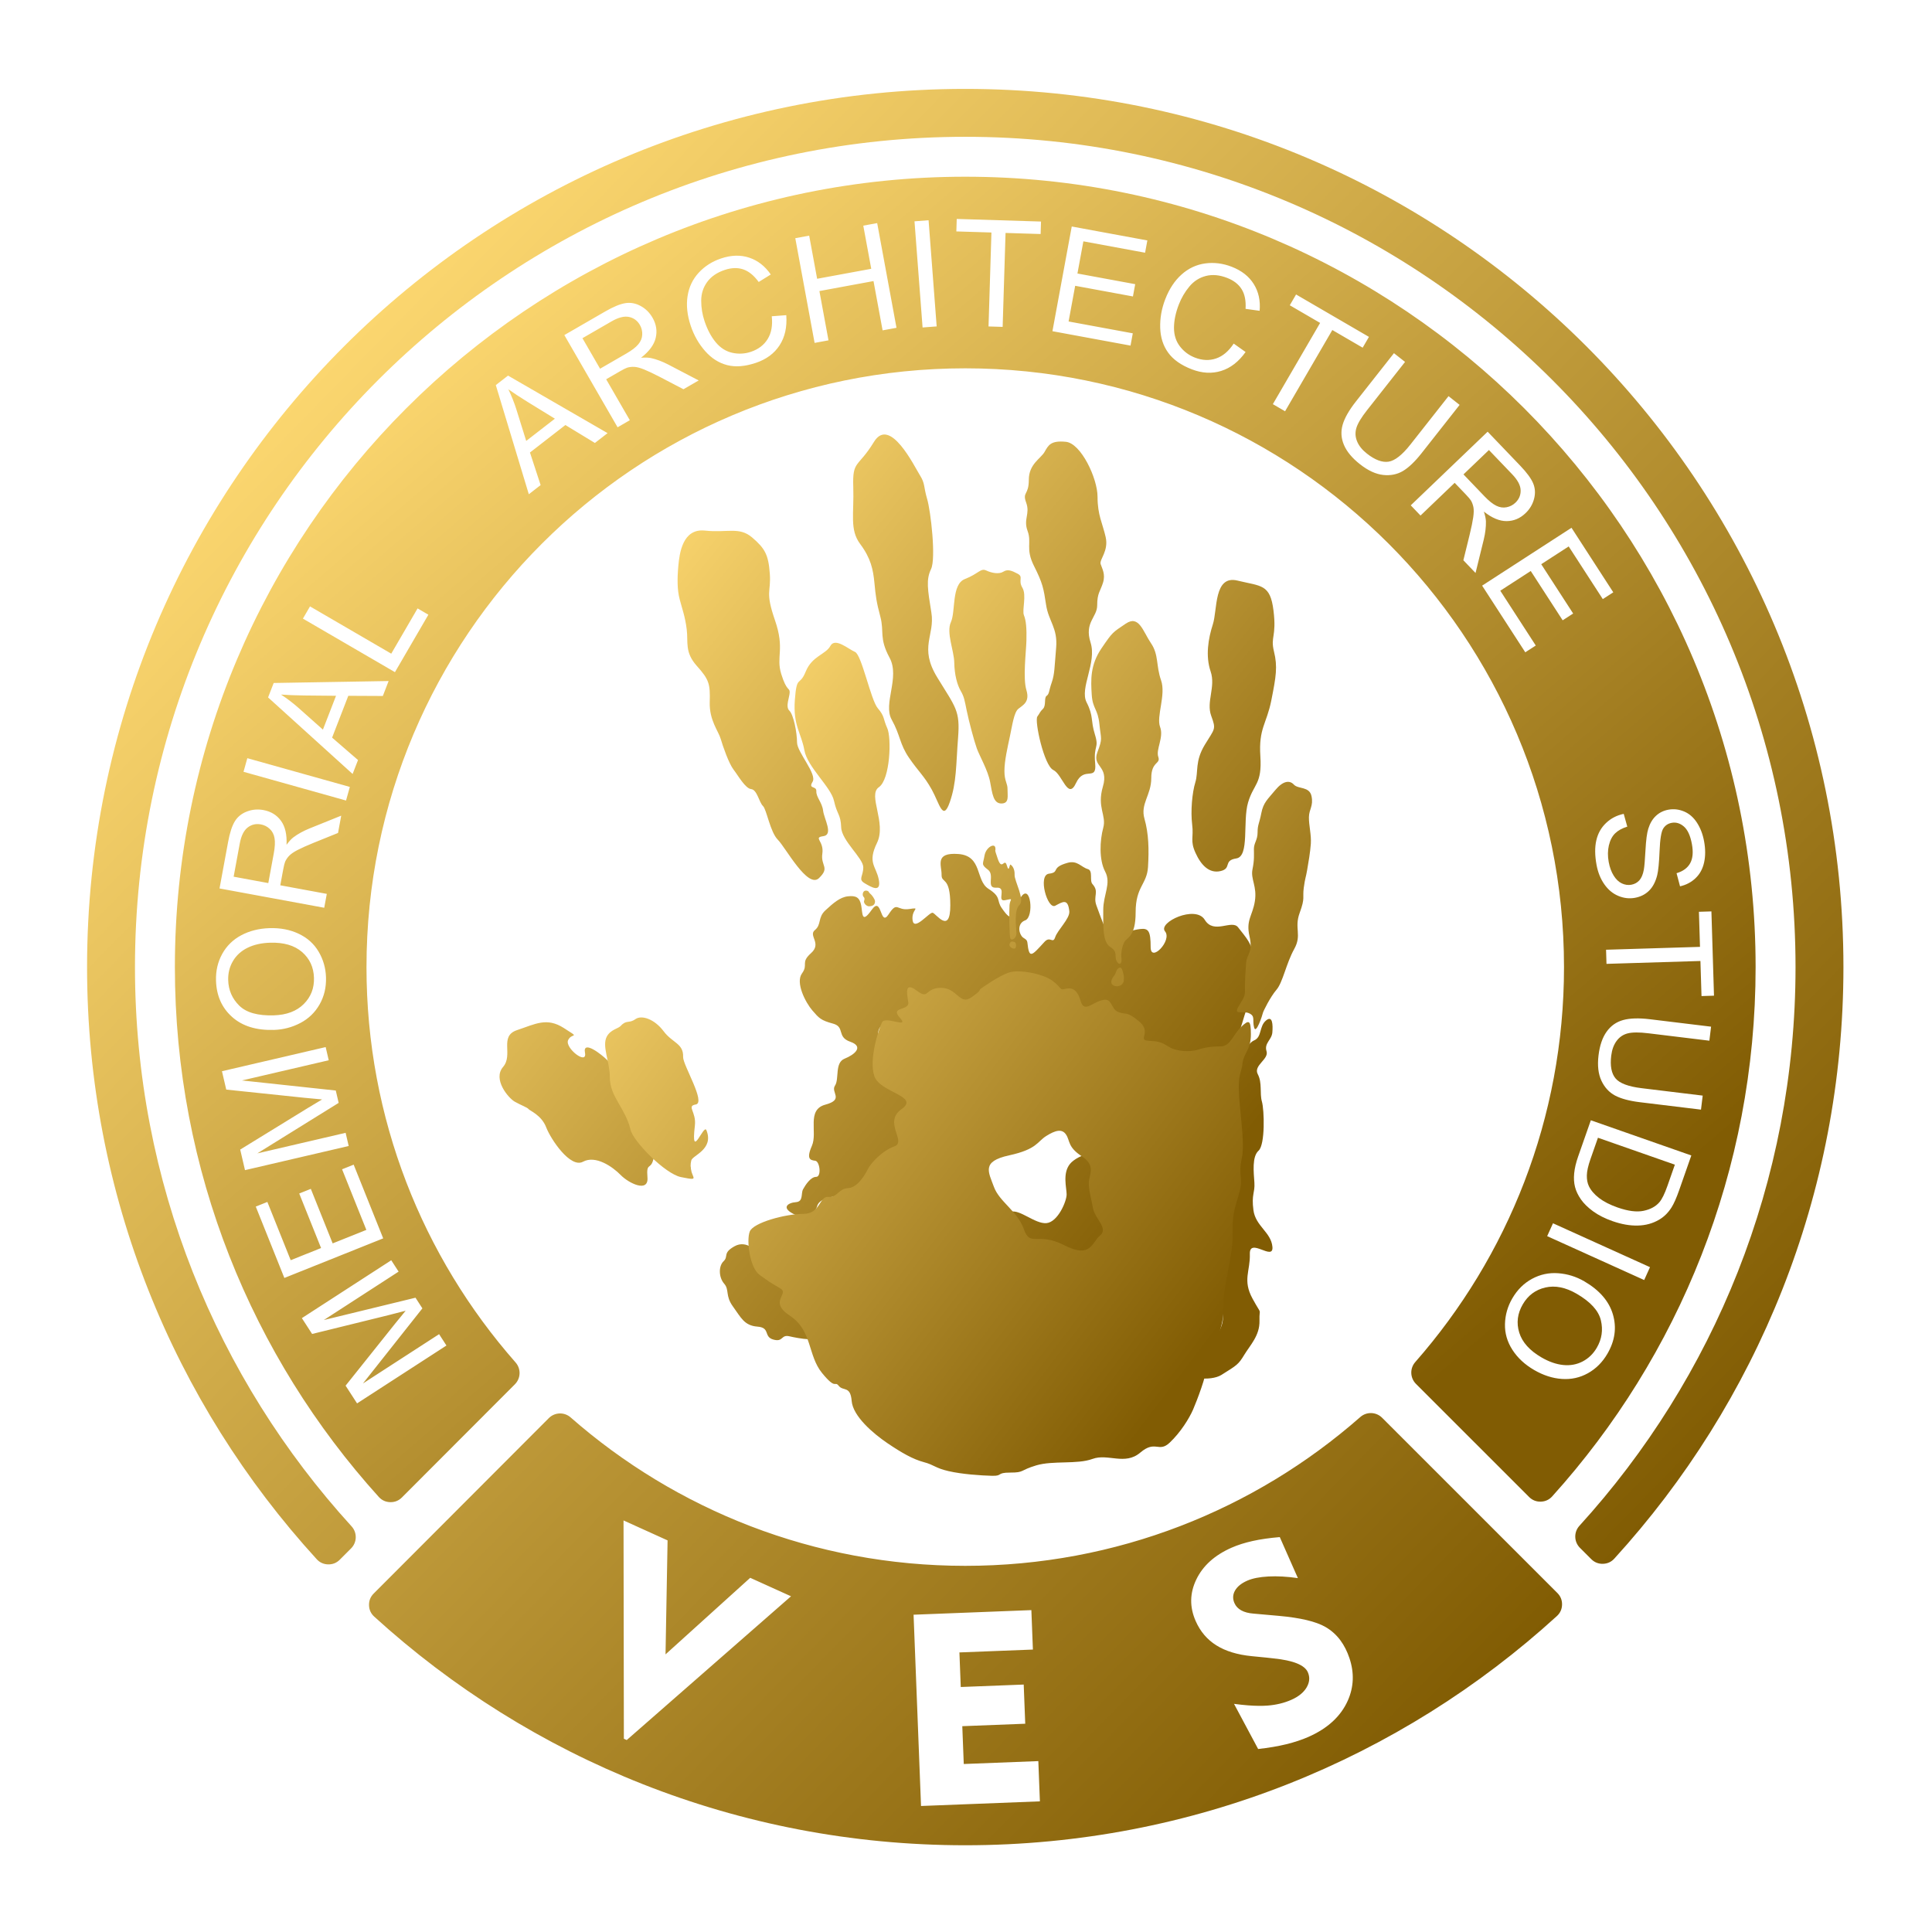
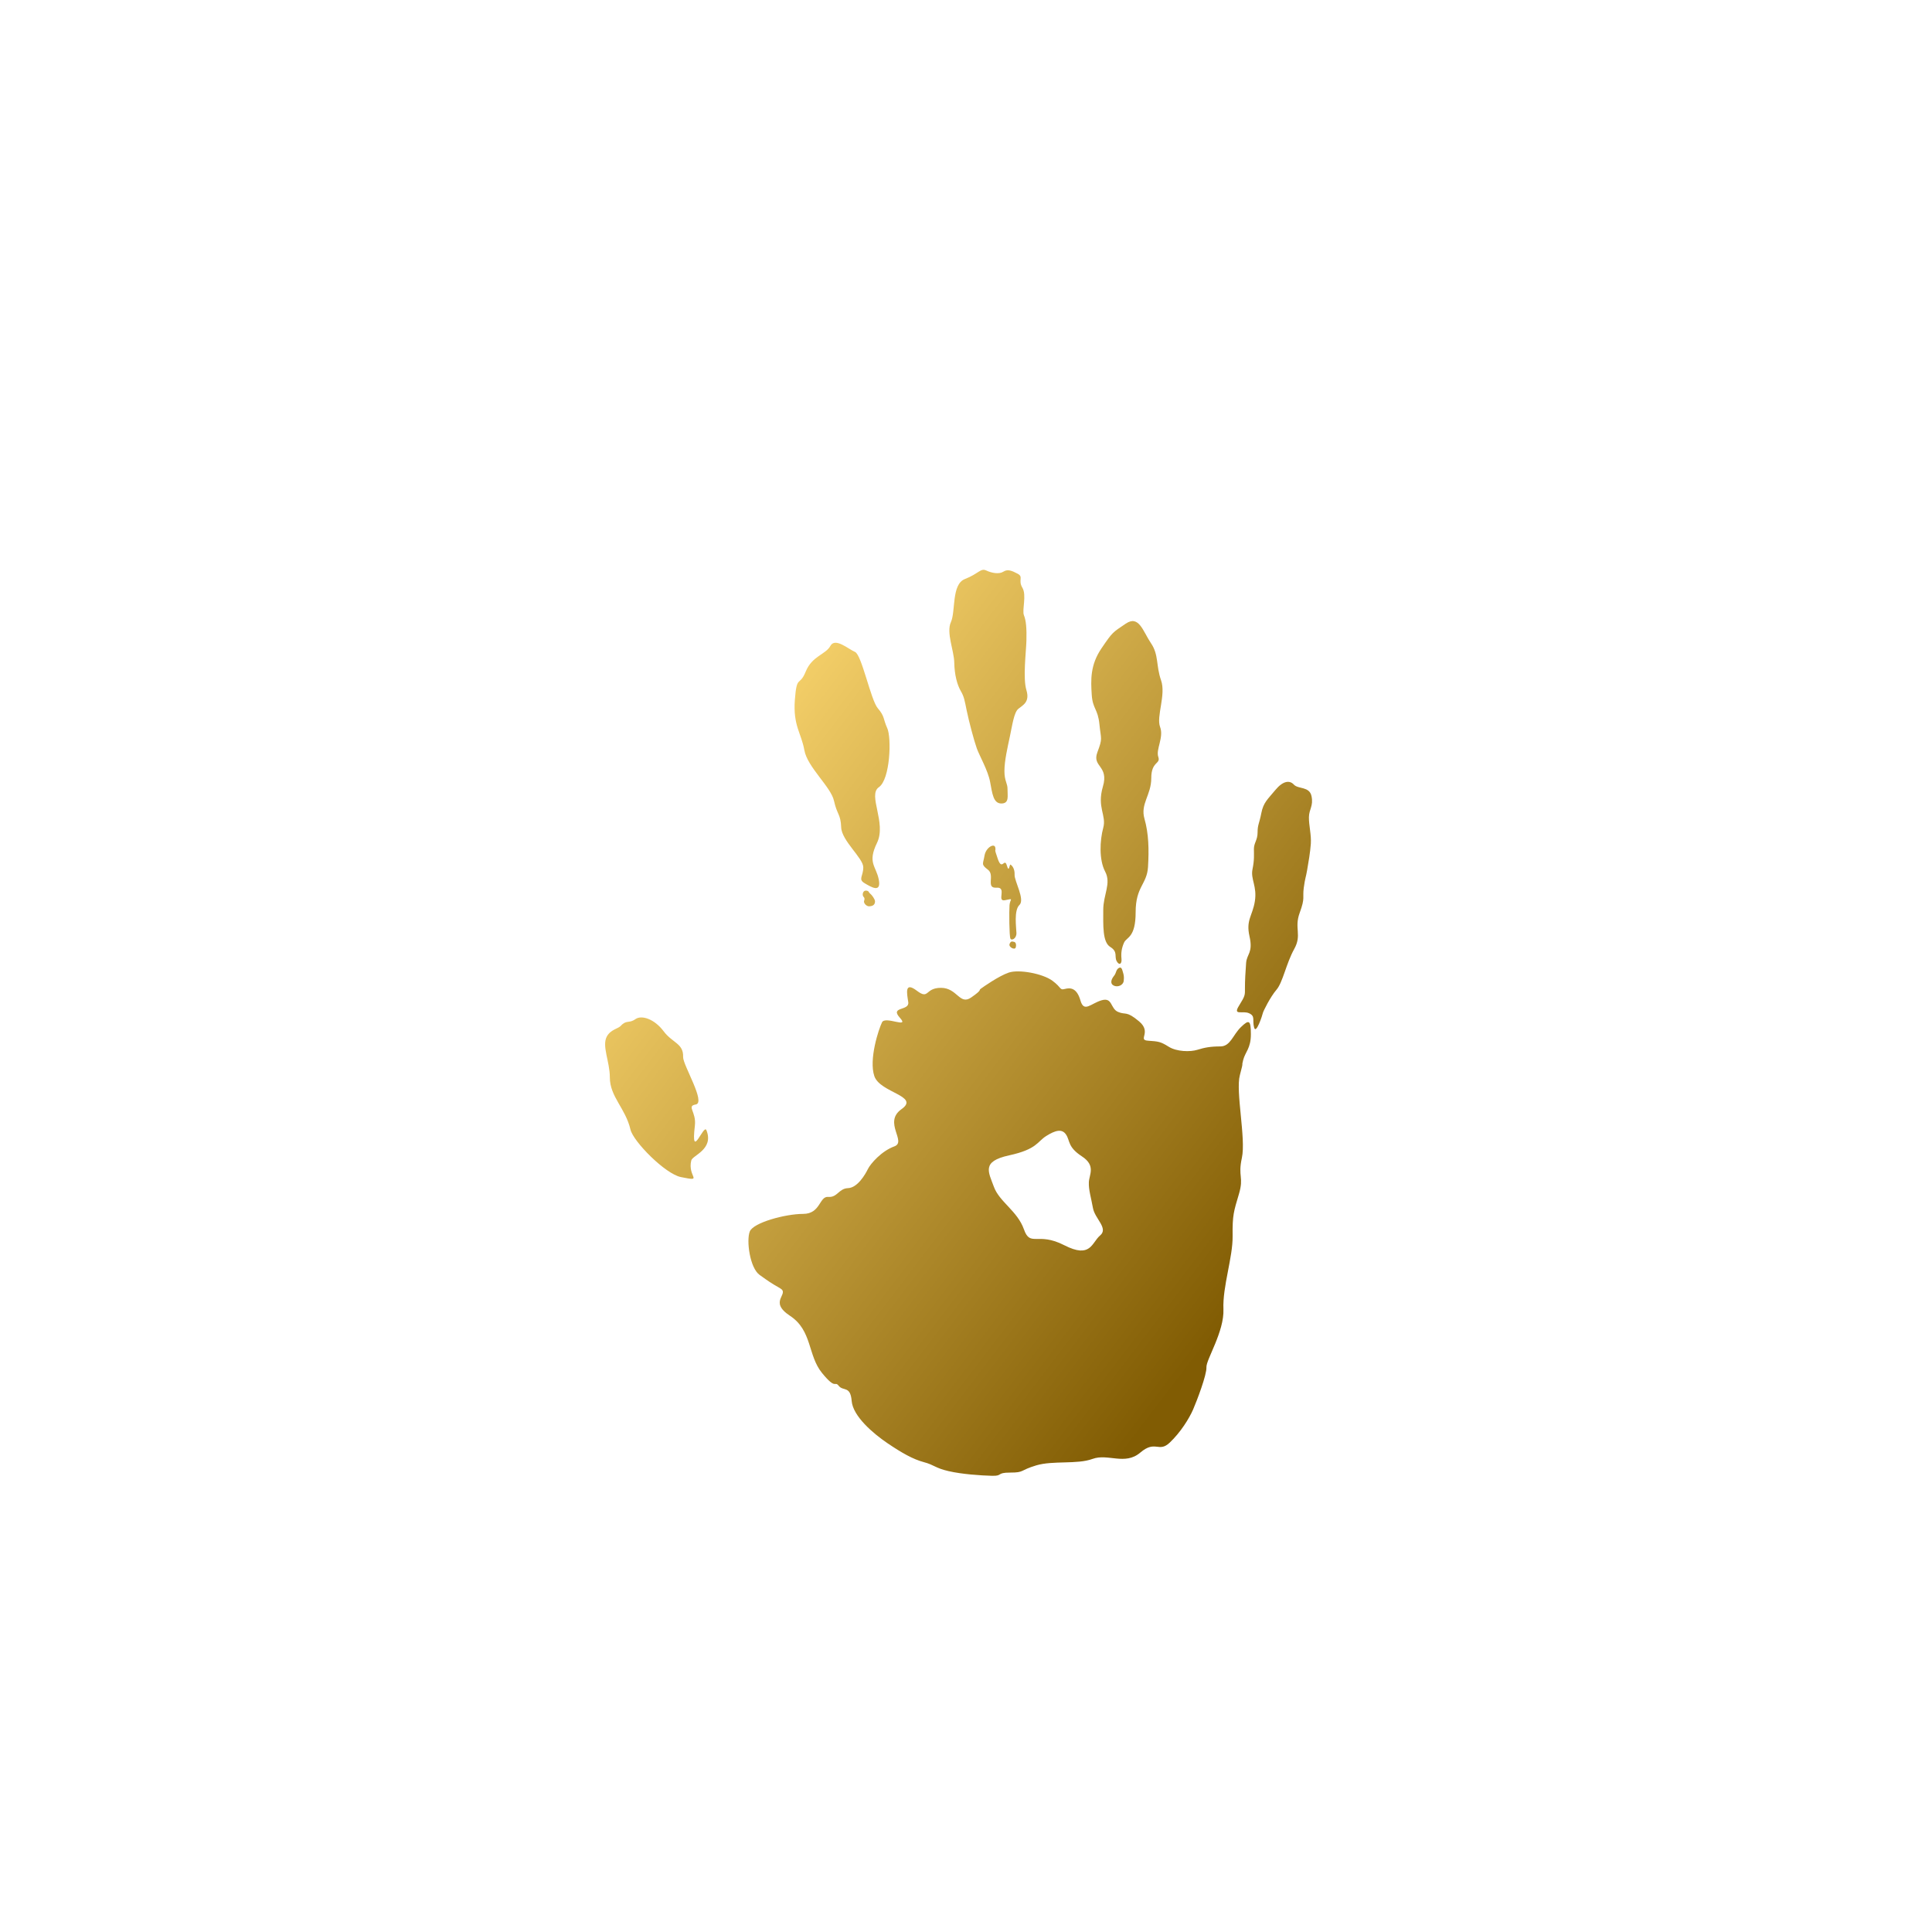
<svg xmlns="http://www.w3.org/2000/svg" xmlns:xlink="http://www.w3.org/1999/xlink" xml:space="preserve" width="110mm" height="110mm" style="shape-rendering:geometricPrecision; text-rendering:geometricPrecision; image-rendering:optimizeQuality; fill-rule:evenodd; clip-rule:evenodd" viewBox="0 0 11000 11000">
  <defs>
    <style type="text/css">  .fil2 {fill:url(#id0)} .fil3 {fill:url(#id1)} .fil1 {fill:url(#id2)} .fil0 {fill:url(#id3)}  </style>
    <linearGradient id="id0" gradientUnits="userSpaceOnUse" x1="9071.21" y1="9001.27" x2="1920.25" y2="2010.99">
      <stop offset="0" style="stop-opacity:1; stop-color:#815C03" />
      <stop offset="1" style="stop-opacity:1; stop-color:#FBD66F" />
    </linearGradient>
    <linearGradient id="id1" gradientUnits="userSpaceOnUse" xlink:href="#id0" x1="8163.23" y1="7889.17" x2="2828.23" y2="1669.65"> </linearGradient>
    <linearGradient id="id2" gradientUnits="userSpaceOnUse" xlink:href="#id0" x1="7237.03" y1="7180.58" x2="3678.6" y2="4466.45"> </linearGradient>
    <linearGradient id="id3" gradientUnits="userSpaceOnUse" xlink:href="#id0" x1="6932.19" y1="6671.08" x2="3177.08" y2="3651.92"> </linearGradient>
  </defs>
  <g id="Слой_x0020_1">
    <g id="_1773380539024">
-       <path class="fil0" d="M3459.75 6038.1c-36.39,-36.96 -143.32,-118.71 -129.1,-44.28 14.21,74.42 -116.4,-27.41 -96.05,-71.77 20.35,-44.36 73.84,-5.97 -24.07,-68.73 -97.91,-62.76 -162.48,-22.88 -266.51,11.69 -104.03,34.56 -19.74,139.79 -79.85,209.75 -60.12,69.98 30.3,177.38 66.63,197.8 36.32,20.42 72.25,33.04 78.21,41.82 5.95,8.78 73.92,34.51 100.43,103.48 26.52,68.98 138.11,235.42 209.83,196.56 71.73,-38.85 168.44,28.27 214.58,75.61 46.14,47.35 159.89,102.85 152.49,13.61 -7.41,-89.23 18.04,-39.47 33.72,-103.42 15.67,-63.94 200.91,129.37 213.24,71.76 12.32,-57.6 -93.75,-126.73 -164.72,-165.92 -70.96,-39.18 59.07,-49.43 -17.61,-82.34 -76.68,-32.92 -174.51,-25.15 -211.73,-142.39 -37.22,-117.24 42.61,-91.06 11.93,-143.14 -30.68,-52.09 -55.03,-63.13 -91.42,-100.09zm817.26 -1545.25c33.77,3.59 45.24,75.8 66.69,95.83 21.46,20.02 40.63,147.79 85.21,192.69 44.59,44.9 169.47,280.31 233.89,218.34 64.42,-61.97 8.78,-67.59 19.28,-140.1 10.5,-72.5 -54.18,-90.65 5.23,-98.72 59.42,-8.07 4.48,-98.81 -0.91,-145.37 -5.39,-46.56 -40.25,-77.18 -38.56,-110.56 1.7,-33.37 -48.12,-9.78 -21.37,-53.89 26.74,-44.11 -88.5,-168.82 -88.5,-224.09 0,-55.26 -19.9,-158.39 -43.8,-180.95 -23.9,-22.57 1.94,-78.02 1.94,-104.87 0,-26.86 -16.85,-2.85 -47.98,-103.3 -31.14,-100.45 21.72,-139.92 -35.73,-306.31 -57.45,-166.38 -21.68,-157.08 -29.41,-264.63 -7.74,-107.56 -26.78,-143.59 -100.54,-206.71 -73.76,-63.12 -141.54,-25.51 -268.6,-39.24 -127.05,-13.74 -145.26,128.25 -151.81,202.08 -6.54,73.83 -6.24,134.89 7.52,188.37 13.75,53.48 31.18,97.72 40.32,172.01 9.14,74.28 -12.68,129.39 57.55,207.94 70.24,78.55 76.47,102.42 73.48,206.07 -2.99,103.65 49.11,164 62.11,208.39 13,44.39 46.8,141.33 73.48,175.95 26.68,34.62 66.75,107.48 100.51,111.07zm-94.58 2602.67c-69.94,38.84 -32.85,57.04 -62.56,85.25 -29.72,28.2 -27.99,92.23 3.14,127.85 31.12,35.62 4.76,68.02 50.43,130.58 45.67,62.56 63.74,108.24 139.12,114.02 75.38,5.78 32.96,57.6 90.59,73.7 57.64,16.09 42.19,-30.19 91.79,-18.53 49.6,11.65 181.84,35.42 167.88,-8.08 -13.97,-43.5 -123.97,-156.24 -130.92,-185.74 -6.94,-29.5 -9.93,-83.28 -32.92,-86.11 -23,-2.83 -87.4,-76.79 -103,-100.83 -15.6,-24.03 -47.57,-57.17 -65.74,-78.48 -18.17,-21.31 -77.87,-92.48 -147.81,-53.63zm3024.86 -1284.52c-38.88,33.19 -21.83,93.67 -66.92,112.61 -45.09,18.94 -71.99,115.22 -110.88,138.64 -38.88,23.41 -3.24,57.55 -28.21,112.85 -24.97,55.3 8.59,108.92 -19.5,131.75 -28.09,22.82 -53.85,61.67 -11.99,116 41.86,54.34 -20.43,41.81 -10.47,125.57 9.97,83.77 -9.71,85.37 1.24,126.83 10.95,41.47 43.91,57.3 4.44,114.75 -39.46,57.46 -52.73,141.75 -15.69,196.66 37.04,54.92 23.81,88.52 10.44,123.59 -13.36,35.07 -36.82,49.42 -18.75,103.32 18.06,53.9 -43.78,61.68 0.02,181.1 43.8,119.43 17.33,161.43 -30.3,233.58 -15,22.73 -142.42,121.25 -154.02,157.86 -21.13,66.75 137.25,79.77 197.2,42.32 89.59,-55.98 97.1,-59.68 130.56,-114.77 33.46,-55.08 88.77,-110.33 86.54,-193.77 -2.23,-83.44 18.58,-19.7 -39.47,-125.8 -58.04,-106.09 -12.55,-156.83 -15.46,-254.2 -2.92,-97.37 135.84,43.17 128.59,-40.54 -7.25,-83.71 -95.95,-117.69 -108.12,-209.11 -12.16,-91.42 9.35,-97.75 5.46,-156.75 -3.89,-58.99 -14.56,-147.46 23.77,-182 38.33,-34.54 32.6,-232.88 18.99,-279.7 -13.62,-46.82 2.93,-106.12 -23.55,-155.92 -26.47,-49.79 64.49,-84.45 49.92,-130.57 -14.57,-46.11 29.82,-64.63 33.13,-107.26 3.31,-42.64 1.92,-100.23 -36.97,-67.04zm-1452.24 1088.64c50.87,-16.14 137.79,69.73 202.75,64.32 64.97,-5.41 115.71,-124.89 115.11,-164.22 -0.6,-39.33 -23.85,-118.21 18.31,-171.99 42.16,-53.77 214.52,-118.1 214.52,25.12 0,143.21 55.8,338.83 50.16,396.97 -5.65,58.13 -42.81,0.56 -26.39,81.1 16.43,80.54 -181.74,15.91 -248.75,-25.94 -67.01,-41.85 -216.94,-2.53 -242.13,-50.54 -25.19,-48.01 -134.44,-138.69 -83.58,-154.82zm-1225.31 17.68c47.73,21.47 110.71,-5.78 121.95,-47.82 11.75,-43.89 67.52,-49.2 114.28,-62.38 100.04,-28.2 150.91,115.29 196.37,101.25 45.46,-14.05 27.98,-80.5 74.27,-106.5 46.3,-26.01 240.68,-342.51 240.68,-385.84 0,-43.34 -64.01,-102.43 0.45,-157.42 64.46,-54.98 18.57,-113.83 -68.69,-110.1 -87.27,3.74 -253.7,-216.88 -199.27,-298.23 54.43,-81.35 216.66,164.78 216.66,59.32 0,-105.46 65.63,62.67 131.87,-8.48 24.3,-26.1 58.98,-53.23 74.8,-69.29 22.43,-22.77 42.44,-78.91 58.3,-75.62 21.54,4.49 -14.93,41.89 21.09,67.3 36.02,25.41 -43.3,112.79 21.56,105.94 64.86,-6.85 26.45,-136.68 105.35,-132.14 78.91,4.53 107.78,-94.11 215.34,-59.76 107.57,34.35 99.36,187.47 143.2,250.93 18.54,26.85 53.97,-165.07 83.93,-153.27 35.53,14 61.61,52.96 88.88,93.3 25.78,38.13 51.06,133.9 86.67,127.73 34.54,-5.99 48.4,-174.17 69.49,-162.59 42.85,23.53 60.43,24.3 110.04,50.68 49.61,26.39 53.95,110.8 158.4,149.25 104.45,38.45 107.81,-96.8 206.67,-96.8 98.85,0 191.88,32.67 207.79,-5.9 81.93,-198.7 50.29,-145.89 104.64,-292.33 21.55,-58.05 -11.99,-150.36 11.96,-229.32 23.96,-78.97 -40.79,-140.64 -76.69,-188.81 -35.89,-48.17 -137.96,42.48 -190.38,-43.61 -52.41,-86.09 -268.41,15.18 -226.06,66.07 42.35,50.89 -81.96,180.86 -81.96,89.81 0,-91.05 -11.79,-108.87 -58.84,-103.36 -178.7,20.95 -135.06,182.21 -250.09,-134.7 -19.58,-53.96 17.78,-76.67 -22.42,-121.24 -17.9,-19.85 4.89,-76.14 -26.05,-85.12 -38.47,-11.17 -59.85,-51.26 -115.23,-35.86 -99.84,27.77 -40.89,53.88 -106.18,61.91 -65.29,8.03 -8.44,205.62 35.53,182.45 43.96,-23.16 72.38,-43.09 80.23,31.4 4.34,41.18 -66.98,106.75 -80.53,147.9 -13.42,40.75 -28.04,-9.43 -60.94,26.53 -73.61,80.46 -87.11,99.42 -97.24,3.7 -2.3,-21.67 -21.93,-21.02 -32.78,-36.77 -22.14,-32.09 -17.01,-76.02 20.12,-89.47 52.49,-19.01 31.14,-216.48 -24.45,-131.72 -57.04,86.95 -38.33,163.53 -109.28,61.18 -30.57,-44.1 -0.58,-61.74 -75.29,-109.1 -74.71,-47.35 -33.44,-187.87 -171.39,-198.14 -137.96,-10.27 -94.18,66.41 -95.49,118.11 -1.32,51.71 49.7,5.17 49.7,174.01 0,168.85 -81.35,46.51 -100.53,42.31 -19.18,-4.2 -105.59,107.12 -114.21,42.71 -8.63,-64.41 53.12,-74.29 -19.4,-63.8 -72.51,10.49 -66.51,-47.61 -116.83,29.8 -50.32,77.41 -37.09,-109.36 -96.36,-25.51 -59.26,83.85 -51.32,19.92 -60.1,-25.53 -8.79,-45.44 -30,-56.24 -75.51,-51.22 -45.51,5.02 -83.46,38.71 -128.21,79.81 -44.76,41.1 -21.18,80.88 -59.92,112.48 -38.74,31.59 40.95,75.04 -21.6,131.02 -62.56,55.99 -13.49,62.95 -51.88,115.79 -38.38,52.83 20.79,166.3 58.83,210.39 38.04,44.09 48.23,56.62 117.97,75.39 69.74,18.78 19.15,75.79 98.08,103.15 78.92,27.37 26.07,73.01 -32.03,96.33 -58.09,23.32 -29.34,115.39 -55,153.7 -25.65,38.31 53.98,78.79 -54.75,108.12 -108.74,29.32 -42.75,157.48 -76.66,234.54 -33.92,77.07 -7.45,81.59 18.98,84.84 26.44,3.26 36.64,91.79 5.23,91.79 -31.41,0 -61.2,46.65 -74.47,70.65 -13.27,24 3.34,70.3 -40.96,73.33 -44.3,3.04 -91.26,32.5 -1.64,72.83zm2375.88 -3363.11c-26.45,81.55 -42.86,180.67 -12.85,268.56 30,87.89 -26.08,172.62 3.25,252.49 29.33,79.87 20.6,70.83 -36.63,165.67 -57.23,94.85 -35.31,153.3 -53.63,212.99 -18.31,59.7 -27.48,164.65 -18.09,240.23 9.4,75.59 -12.79,91.15 18.73,161.12 31.52,69.96 78.02,119.47 143.25,104.23 65.22,-15.25 12.95,-60.4 89.35,-71.94 76.4,-11.55 35.14,-210.57 66.98,-318.49 31.84,-107.92 80.37,-102.67 69.96,-262.96 -10.41,-160.28 35.36,-182.66 62.37,-318.26 27.01,-135.6 36.53,-191.9 15.19,-278.41 -21.33,-86.5 15.87,-81.63 -2.78,-233.27 -18.65,-151.63 -69.41,-137.41 -204.97,-170.53 -135.56,-33.11 -113.68,167.02 -140.13,248.57zm-837.22 -1038.8c-86.19,-8.34 -99.41,19.53 -121.02,57.55 -21.61,38.02 -89.75,68.9 -89.75,159 0,90.1 -38.14,66.4 -14.89,130.34 23.25,63.95 -17.3,92.88 7.85,160.63 25.14,67.75 -13.34,100.24 36.4,199.05 49.75,98.82 54.8,127.53 68.91,221.47 14.12,93.94 67.07,131.75 57.33,244.19 -9.73,112.45 -8.44,150.64 -25.26,198.38 -16.82,47.73 -13.15,65.18 -29,75.86 -15.85,10.68 -1.56,55.1 -20.7,73.93 -19.15,18.83 -14.91,19.95 -32.07,44.02 -17.17,24.07 38.05,279.06 90.7,304.14 52.65,25.08 83.26,174.79 129.59,74.31 46.34,-100.47 119.02,-5.33 108.89,-112.05 -10.14,-106.72 24.2,-82.07 -1.5,-164.6 -25.69,-82.52 -6.21,-102.38 -47.31,-182.9 -41.1,-80.52 59.45,-224.69 22.65,-340.31 -36.81,-115.63 37.94,-143.26 37.72,-212.44 -0.21,-69.18 17.92,-79.46 33.13,-128.53 15.21,-49.07 -5.53,-80.34 -13.58,-106.14 -8.05,-25.79 46.68,-73.91 28.64,-153.6 -18.03,-79.68 -46.22,-124.2 -46.22,-229.26 0,-105.07 -94.32,-304.7 -180.51,-313.04zm-1092.54 0.65c-90.81,149 -122.95,102.14 -117.72,255.7 5.22,153.56 -21.99,243.33 39.24,325.3 61.22,81.97 73.93,146 81.24,221.78 7.31,75.77 10.92,106.92 33.79,192.76 22.87,85.83 -8.32,120.76 52.4,233.12 60.71,112.37 -38.52,261.5 11.96,352.35 50.47,90.86 44.58,138.23 98.51,217.08 53.93,78.85 85.54,101.95 129.75,181.47 44.2,79.52 63.39,184.45 102.71,71.49 39.33,-112.96 34.89,-210.9 47.09,-366.52 12.2,-155.61 -13.08,-171.21 -118.62,-343.82 -105.55,-172.62 -12.15,-237.79 -33.34,-369.02 -21.19,-131.23 -31.03,-187.45 -1.94,-247.48 29.09,-60.04 -1.45,-329.72 -22.28,-399.59 -20.83,-69.88 -10.44,-86.35 -41.18,-134.99 -30.74,-48.65 -170.81,-338.63 -261.61,-189.63z" />
      <path class="fil1" d="M4587.45 3823.62c-36.38,89.45 -50.85,14.42 -61.87,161.09 -11.02,146.68 36.99,189.54 54.06,286.27 17.07,96.73 151.45,209.16 168.76,288.45 17.3,79.29 38.23,75.19 40.96,151.28 2.72,76.09 125.8,175.32 125.8,227.15 0,51.84 -30.89,67.84 7.52,90.67 38.41,22.84 95.44,57.33 80.79,-20.05 -14.65,-77.39 -66.11,-94.63 -10.28,-209.27 55.83,-114.64 -54.42,-272.28 10.69,-317.22 65.1,-44.94 72.36,-281.91 47.99,-335.53 -24.38,-53.62 -13.77,-67.39 -53.9,-113.76 -40.12,-46.38 -91.5,-304.45 -129.9,-320.89 -38.4,-16.44 -113.2,-83.87 -140.15,-34.34 -26.96,49.53 -104.08,56.71 -140.47,146.15zm1781.77 1688.24c-16.18,10.15 -12.37,27.05 -26.82,44.69 -14.44,17.65 -24.25,43.07 -1.9,54.66 22.34,11.59 54.33,-0.95 57.44,-26.1 3.1,-25.16 -0.48,-36.32 -4.63,-50.48 -4.16,-14.15 -7.91,-32.93 -24.09,-22.77zm708.95 523.22c11.99,-46.43 43.83,-66.02 43.83,-146.73 0,-80.72 -10.55,-85.21 -56.7,-40.47 -46.15,44.73 -59.55,110.02 -117.27,110.02 -57.73,0 -90.98,6.92 -130.92,19.29 -39.94,12.37 -116.97,11.32 -162.98,-17.53 -46.01,-28.85 -57.76,-30.36 -118.14,-34.35 -60.38,-3.99 23.64,-47.79 -50.49,-109.98 -74.13,-62.2 -74.54,-34.86 -119.44,-53.75 -44.91,-18.88 -30.72,-84.27 -92.99,-66.6 -62.26,17.67 -101,72.63 -121.42,1.54 -20.42,-71.09 -56.11,-74.24 -88.2,-65.97 -32.08,8.28 -16.27,-5.95 -71.61,-46.75 -55.33,-40.8 -191.27,-65.93 -248.64,-46.23 -57.36,19.7 -145.55,81.94 -159.24,92.01 -13.7,10.07 11.61,3.75 -54.51,49.71 -66.13,45.96 -78.95,-54.94 -171.99,-54.94 -93.05,0 -66.28,70.28 -137.39,16.37 -71.11,-53.9 -56.7,13.65 -48.81,65.18 7.9,51.54 -106.82,23.07 -47.98,88.5 58.84,65.43 -82.5,-11.81 -101.36,26.16 -18.86,37.97 -76.16,211.38 -43.8,306.53 32.36,95.15 261.5,112.72 154.8,187.91 -106.7,75.19 32.11,185.65 -41.04,212.13 -73.14,26.49 -135.87,98.91 -150.61,129.23 -14.73,30.33 -58.88,106.23 -112.71,108.39 -53.83,2.15 -60.55,54.43 -112.72,49.93 -52.17,-4.51 -43.04,96.79 -143.21,96.79 -100.17,0 -283.25,49.24 -303.69,100.09 -20.45,50.84 0.26,207.89 56.21,247.62 55.94,39.74 59.42,42.81 116.67,75.87 57.25,33.07 -70.86,73.07 56.21,156.75 127.07,83.68 100.17,224.9 182.08,325.29 81.91,100.39 70.3,41.67 95.45,73.47 25.15,31.81 66.43,-1.96 73.48,85.66 7.04,87.62 122.75,185.88 204.28,241.13 81.53,55.24 145.5,91.26 206.44,107.48 60.94,16.23 63.6,33.39 140.9,51.2 77.3,17.82 182.86,24.95 247.18,26.61 64.32,1.66 22.52,-18.31 104.2,-18.31 81.68,0 52.33,-12.35 147.77,-40.96 95.44,-28.61 232.73,-4.52 320.51,-36.85 87.77,-32.33 184.62,38.4 271.62,-35.73 87,-74.13 104.75,2.67 167.66,-56.73 62.9,-59.4 111.67,-138.9 133.19,-188.36 21.52,-49.46 78.41,-198.49 76.1,-241.13 -2.32,-42.64 102.2,-202.99 96.79,-330.9 -5.4,-127.9 53.85,-294.7 52.32,-415.73 -1.52,-121.03 6.64,-140.31 35.95,-239.63 29.31,-99.33 -7.08,-96.89 16.82,-206 23.9,-109.11 -36.52,-377.8 -11.58,-470.45 24.93,-92.65 7,-40.34 18.98,-86.78zm-1121.39 432.78c-51.77,32.46 -52.07,75.58 -211.21,110.22 -159.14,34.65 -117.71,93.91 -86.7,179.24 31,85.34 134.33,137.85 170.87,241.81 36.54,103.95 76.9,12.27 229.39,90.44 152.49,78.17 155.67,-14.42 204.43,-55.39 48.76,-40.96 -29.8,-94.99 -40.74,-156.07 -10.94,-61.07 -25.18,-103.57 -23.32,-147.17 1.87,-43.6 41.2,-94.19 -39.91,-147.32 -81.11,-53.14 -66.38,-87.82 -89.6,-123.34 -23.23,-35.53 -61.44,-24.88 -113.21,7.58zm-2339.37 -665.11c-36.66,26.07 -50.03,1.9 -83.57,38.57 -13.92,15.21 -57.32,20.49 -78.72,59.94 -29.51,54.43 17.01,142.13 17.01,232.61 0,110.79 89.23,175.83 117.5,297.34 15.8,67.92 197.66,252.47 287.1,270.58 133.89,27.1 35.75,-0.07 59.12,-94.86 7.17,-29.05 130.23,-63.01 86.11,-172.21 -15.43,-38.17 -90.39,182.25 -65.63,-25.94 9.42,-79.16 -49.45,-111.06 5.01,-120.33 59.35,-10.1 -73.66,-225.5 -71.94,-270.13 3,-78.08 -60.62,-79.48 -111.21,-147.16 -50.72,-67.85 -124.13,-94.48 -160.78,-68.41zm3521.83 -969.19c0,-34.97 20.93,-49.77 20.93,-94.18 0,-44.41 9.47,-49.09 21.26,-109.76 11.79,-60.67 35.62,-77.87 78.94,-130.58 43.31,-52.72 81.59,-58.86 106.24,-31.96 24.65,26.91 88.76,9.12 100.61,65.74 11.86,56.62 -14.18,73.79 -14.76,120.39 -0.59,46.61 14.36,99.53 10.84,150.61 -3.52,51.07 -13.68,106.29 -20.93,149.56 -7.24,43.27 -11.45,43.25 -19.28,101.47 -7.83,58.21 9.09,54.51 -23.32,142.68 -32.42,88.18 14.21,124.68 -30.99,205.59 -45.2,80.92 -65.22,190.47 -100.68,231.6 -35.46,41.13 -76.07,123.33 -77.85,132.79 -1.77,9.45 -38.65,125.28 -49.91,82.42 -11.26,-42.85 8.46,-63.59 -28.12,-80.75 -36.58,-17.16 -94.69,16.03 -57.89,-42.99 36.79,-59.02 33.9,-60.87 33.9,-101.26 0,-40.39 2.56,-90.63 6.65,-142.58 4.09,-51.94 40.51,-57.45 19.28,-151.4 -21.23,-93.94 17.07,-115.23 30.54,-200.01 13.46,-84.79 -24.99,-125.06 -13.64,-180.96 11.34,-55.9 8.18,-81.45 8.18,-116.42zm-729.59 -1282.87c-75.42,51.39 -73.42,45.33 -138.23,140.62 -64.8,95.29 -60.91,180.68 -55.59,263.57 5.32,82.89 34.92,79.21 43.82,168.74 8.9,89.52 19.43,76.43 -11.79,160.03 -31.21,83.6 66.98,74.75 31.66,194.47 -35.33,119.72 21.44,163.06 1.96,234.79 -19.48,71.73 -24.94,182.01 10.84,249.59 35.77,67.59 -10.86,130.41 -10.86,218 0,87.59 -4.98,183.14 39.77,210.85 44.76,27.71 22.61,53.8 36.2,80.19 13.59,26.39 31.16,18.67 27.83,-13.12 -3.33,-31.79 0.82,-61.3 15.01,-92.38 14.18,-31.09 65.62,-26.4 65.62,-172.67 0,-146.26 64.47,-158.08 70.41,-257.2 5.95,-99.11 4.1,-189.8 -20.25,-274.76 -24.36,-84.96 38.79,-134.18 38.79,-231.26 0,-97.08 54.72,-78.27 39.92,-121.02 -14.81,-42.75 32.81,-110.9 10.23,-170.49 -22.57,-59.59 34.85,-182.54 5.46,-265.94 -29.38,-83.4 -11.97,-144.14 -57.33,-210.79 -45.36,-66.64 -68.06,-162.6 -143.47,-111.22zm-635.72 1811.98c-9.73,-1.82 -18.42,-7.06 -25.67,11.61 -7.26,18.67 29.67,36.43 34.6,20.66 4.93,-15.77 0.8,-30.46 -8.93,-32.27zm-92.72 -472.04c-24.48,-70.81 -9.71,-36.99 -14.39,-64.66 -4.68,-27.67 -53.85,-1.43 -61.48,46.01 -7.62,47.43 -21.53,48.85 19.74,79.9 41.26,31.04 -14.55,106.77 48.39,102.14 62.95,-4.64 -2.71,82.36 49.71,71.08 52.42,-11.28 27.28,-7.14 24.63,28.11 -2.66,35.25 -1.59,176.93 5.12,190.67 6.7,13.75 35.31,-0.34 34.23,-31.84 -1.07,-31.5 -15.25,-129.11 17.23,-159.81 32.48,-30.69 -29.19,-136.26 -27.69,-171.35 1.5,-35.09 -13.93,-51.74 -22.24,-57.89 -8.31,-6.15 -7.78,51.73 -21.9,4.6 -14.12,-47.14 -26.87,33.84 -51.35,-36.96zm31.77 -1635.93c-24,15.58 -65.62,8.53 -97.83,-6.66 -32.2,-15.19 -43.72,18.7 -121.2,48.62 -77.47,29.91 -52.1,184.54 -79.79,244.94 -27.69,60.4 17.9,162.45 19.06,231.18 1.17,68.74 16.64,126.15 36.52,160.44 19.87,34.3 21.93,52.19 34.57,113.69 12.63,61.51 41.86,171.24 57.22,214 15.35,42.76 63.26,124.7 75.75,190.75 12.49,66.05 17.83,123.07 64.21,123.07 46.37,0 34.24,-44.29 34.99,-80.24 0.74,-35.95 -17.66,-45.68 -17.66,-104.52 0,-58.84 17.76,-134.17 31.4,-198.73 13.64,-64.55 23.24,-134.91 47.54,-155.31 24.3,-20.41 67.23,-37.56 46.3,-106.3 -20.93,-68.73 -1.73,-216.81 0,-283.84 1.74,-67.03 -1.89,-112.86 -14.05,-142.35 -12.17,-29.49 16.57,-114.48 -9.04,-157.3 -25.62,-42.82 7.64,-61.3 -26.4,-79.35 -34.03,-18.04 -57.6,-27.66 -81.59,-12.09zm-758.73 1833.11c-9.09,-6.57 -5.65,-17.01 -25.51,-17.01 -15.25,0 -23.19,25.53 -10.17,37.52 4.6,4.23 4.27,13.03 1.75,18.94 -6.08,14.28 13.38,33.05 27.2,32.82 18.75,-0.32 34.52,-6.56 34.52,-28.05 0,-12.42 -18.71,-37.65 -27.79,-44.22z" />
-       <path class="fil2" d="M2130.76 9204.42c888.28,808.7 2069.05,1301.71 3364.97,1301.71 1297.55,0 2479.65,-494.26 3368.32,-1304.77 19.03,-17.37 29.03,-39.32 29.62,-65.08 0.59,-25.77 -8.39,-48.17 -26.61,-66.39l-997.94 -997.81c-33.95,-33.95 -88.21,-35.69 -124.27,-4 -600.22,527.36 -1387.33,847.13 -2249.12,847.13 -860.67,0 -1646.86,-318.94 -2246.8,-845.09 -36.09,-31.64 -90.35,-29.86 -124.26,4.11l-997.04 998.73c-18.21,18.23 -27.16,40.63 -26.55,66.4 0.62,25.76 10.62,47.72 29.68,65.06zm-1362.3 -3698.29c0,-2610.8 2116.47,-4727.27 4727.27,-4727.27 2610.8,0 4727.27,2116.47 4727.27,4727.27 0,1225.06 -466.01,2341.29 -1230.41,3181.09 -32.7,35.92 -31.4,91.13 2.95,125.47l64.34 64.35c18.23,18.22 40.62,27.19 66.39,26.6 25.76,-0.6 47.71,-10.59 65.08,-29.63 810.27,-888.62 1304.38,-2070.54 1304.38,-3367.88 0,-2761.42 -2238.58,-5000 -5000,-5000 -2761.42,0 -5000,2238.58 -5000,5000 0,1298.96 495.35,2482.24 1307.44,3371.24 17.38,19.02 39.34,28.99 65.11,29.56 25.76,0.57 48.14,-8.43 66.35,-26.66l64.29 -64.4c34.32,-34.38 35.56,-89.59 2.83,-125.48 -766.12,-840.14 -1233.29,-1957.65 -1233.29,-3184.26zm6337.16 4203.46c42.84,3.27 79.99,3.63 111.53,1.28 49.35,-3.86 94.44,-14.79 135.28,-32.83 41.07,-18.14 70.12,-41.9 87.25,-71.06 9.41,-16.2 14.26,-32.28 14.53,-48.26 0.23,-12.71 -2.44,-25.34 -8,-37.93 -17.93,-40.61 -82.61,-67.01 -193.94,-78.42 -17.95,-1.89 -31.88,-3.59 -41.59,-4.64l-84.15 -8.26c-81.86,-8.17 -148.99,-28.71 -201.07,-61.54 -52.31,-32.71 -91.47,-78.8 -117.58,-137.95 -35.46,-80.26 -34.2,-159.34 3.65,-237.49 37.61,-78.03 104.46,-138.13 200.23,-180.42 35.44,-15.66 75.56,-28.33 120.26,-38.25 44.94,-10.03 96.39,-17.34 154.53,-22.25l103.13 233.52c-61.38,-8.8 -117.17,-11.92 -167.61,-9.27 -50.44,2.64 -90.68,10.59 -120.96,23.96 -33.56,14.82 -56.63,33.71 -69.55,56.53 -12.92,22.81 -13.84,46.78 -2.96,71.42 7.68,17.37 20.46,31.07 38.59,41.02 18.24,10.18 41.39,16.22 69.88,18.5l145.39 12.92c121.81,11 209.6,31.95 263.61,62.8 69.38,39.83 111.6,102.54 136.82,176.81 28.59,84.21 25.5,165.4 -9.3,243.39 -39.99,89.18 -114.59,157.75 -224.2,206.16 -37.08,16.38 -79.21,30.22 -126.29,41.75 -46.83,11.43 -100.33,20.48 -159.7,27.06l-137.39 -257.1c28.43,3.84 54.97,6.67 79.61,8.55zm-1618.34 333.91l424.55 -16.54 8.93 229.2 -676.81 26.37 -42.45 -1089.06 670.67 -26.14 8.75 224.58 -418.39 16.31 7.67 196.88 358.4 -13.96 8.69 223.04 -358.4 13.98 8.39 215.34zm-1918.86 -136.42l-16.36 -7.42 -1.89 -1242.9 250.77 113.55 -11.65 648.98 482.14 -435.93 232.31 105.19 -935.32 818.53z" />
-       <path class="fil3" d="M2086.65 5506.13c0,-1882.78 1526.3,-3409.08 3409.08,-3409.08 1882.78,0 3409.08,1526.3 3409.08,3409.08 0,861.65 -319.66,1648.63 -846.86,2248.83 -31.67,36.06 -29.94,90.32 4.01,124.26l643.93 643.86c18.29,18.29 40.78,27.26 66.62,26.6 25.85,-0.67 47.85,-10.78 65.17,-29.97 719.8,-797.74 1158.04,-1854.49 1158.04,-3013.58 0,-2485.27 -2014.72,-4499.99 -4499.99,-4499.99 -2485.27,0 -4499.99,2014.72 -4499.99,4499.99 0,1160.55 439.35,2218.52 1160.78,3016.6 17.34,19.18 39.35,29.26 65.19,29.91 25.85,0.64 48.33,-8.36 66.59,-26.66l643.36 -644.44c33.92,-33.98 35.62,-88.23 3.9,-124.27 -528.41,-600.49 -848.91,-1388.39 -848.91,-2251.14zm-367.12 -85.92c-43.51,-37.61 -104.2,-55.23 -182.06,-52.83 -49.22,1.52 -91.99,11.18 -128.14,28.95 -36.16,17.78 -63.9,43.05 -83.08,75.7 -19.18,32.78 -28.22,69.05 -26.99,108.98 1.75,56.7 22.72,104.89 62.91,144.59 40.2,39.7 105.71,58.16 196.69,55.35 72.91,-2.25 129.71,-23.63 170.39,-64.14 40.68,-40.5 60.18,-90.37 58.35,-149.61 -1.86,-60.37 -24.55,-109.22 -68.07,-146.99zm7395.23 2097.14c-13.09,-54.96 -58.9,-105.3 -137.57,-151.07 -63.05,-36.69 -122.56,-48.61 -178.51,-35.78 -55.96,12.83 -98.9,44.82 -128.7,96.05 -30.38,52.2 -36.99,105.66 -20.06,160.73 17,54.95 59.17,102.02 126.49,141.19 42.57,24.77 83.96,39.22 124.05,43.28 40.08,4.06 76.99,-2.71 110.55,-20.25 33.62,-17.66 60.5,-43.65 80.58,-78.17 28.53,-49.04 36.26,-101.02 23.17,-155.98zm421.23 -886.18l-437.9 -153.37 -42.72 122c-13.2,37.68 -20.09,68.46 -20.54,92.38 -0.45,23.91 3.43,44.41 11.74,61.67 11.73,24.14 31.07,46.62 57.93,67.24 26.87,20.63 61.85,38.56 105.13,53.72 59.93,20.99 109.47,27.28 148.56,18.98 39.09,-8.29 69.01,-24.57 89.77,-48.84 14.94,-17.5 30.24,-48.78 46.01,-93.79l42.02 -119.99zm-1203.54 -3930.11l119.1 124.32c25.38,26.5 47.84,44.44 67.6,54.05 19.66,9.7 39.25,12.62 58.69,8.65 19.45,-3.78 36.2,-12.4 50.36,-25.97 20.69,-19.82 30.69,-43.66 29.68,-71.42 -0.99,-27.77 -17.02,-57.76 -47.96,-90.06l-132.57 -138.38 -144.9 138.81zm-5016.24 -775.55l100.34 173.77 149.09 -86.1c31.77,-18.34 54.55,-35.9 68.58,-52.8 14.1,-16.78 21.6,-35.12 22.37,-54.95 0.96,-19.79 -3.43,-38.11 -13.24,-55.09 -14.33,-24.81 -35.1,-40.19 -62.31,-45.82 -27.21,-5.64 -60.15,2.79 -98.88,25.16l-165.95 95.83zm-156.95 458.33l-152.99 -94.01c-46.37,-28.68 -83.6,-53.19 -111.94,-73.35 17.65,36.31 32.64,73.8 45.14,112.69l56.58 181.33 163.21 -126.66zm-1462.6 1644.1l141.91 126.26 74.63 -192.64 -179.55 -1.76c-54.52,-0.7 -99.06,-2.52 -133.73,-5.21 33.84,22.04 65.99,46.45 96.74,73.35zm-366.39 963.59l197.33 36.4 31.23 -169.3c6.66,-36.08 8.08,-64.8 4.32,-86.44 -3.62,-21.63 -12.7,-39.23 -27.3,-52.68 -14.43,-13.57 -31.22,-22.12 -50.51,-25.68 -28.17,-5.19 -53.36,0.63 -75.29,17.69 -21.95,17.04 -36.91,47.57 -45.02,91.56l-34.76 188.45zm1035.4 2397.12l39.26 60.64 -338.45 427.57 433.55 -280.68 41.87 64.68 -508.88 329.45 -65.34 -100.92 282.3 -353.56c26.32,-32.84 46.22,-57.16 59.62,-73.05 -22.23,6.15 -55.38,14.67 -99.25,25.58l-433.24 106.67 -58.36 -90.15 508.88 -329.45 41.87 64.68 -425.73 275.62 521.9 -127.08zm-352.01 -757.6l168.12 419.71 -562.75 225.41 -162.77 -406.34 66.02 -26.45 132.86 331.68 172.91 -69.26 -124.35 -310.46 66.02 -26.44 124.35 310.46 191.78 -76.82 -138.21 -345.04 66.02 -26.45zm-635.92 -479.38l534.07 57.35 16.38 70.36 -463.34 287.53 503.02 -117.11 17.47 75.04 -590.43 137.46 -27.26 -117.1 385.43 -236.93c35.9,-21.97 62.86,-38.11 80.86,-48.52 -23.01,-1.75 -57.08,-4.97 -102.05,-9.57l-443.75 -46.5 -24.35 -104.6 590.43 -137.45 17.47 75.04 -493.95 115zm218.14 -1111.14l264.77 48.83 -14.59 79.1 -596.16 -109.97 48.74 -264.21c9.8,-53.15 22.67,-92.53 38.44,-118.17 15.78,-25.66 38.73,-44.23 68.83,-55.75 30.11,-11.53 61.59,-14.19 94.35,-8.15 42.32,7.81 75.45,28.13 99.4,60.82 23.97,32.69 34.5,78.24 31.87,136.88 13.86,-19.12 26.77,-33.09 38.47,-42.12 25.34,-19.14 55.87,-36.05 91.41,-50.58l181.38 -73.16 -18.17 98.52 -138.6 55.94c-40.16,16.28 -71.01,30.24 -92.76,41.58 -21.78,11.48 -37.42,22.37 -47.22,32.76 -9.65,10.27 -17.15,21.38 -22.46,33.03 -3.43,8.55 -7.09,22.93 -10.86,43.34l-16.84 91.31zm-60.83 243.92c61.35,-1.9 116.75,8.82 165.89,32.14 49.29,23.33 87.04,57.33 113.27,101.97 26.37,44.79 40.3,93.49 41.92,146.1 1.77,57.13 -10.48,108.47 -36.6,154.31 -26.11,45.7 -62.58,80.99 -109.54,105.6 -46.82,24.59 -96.82,37.71 -149.98,39.35 -100.44,3.1 -179.97,-21.54 -238.47,-73.81 -58.52,-52.27 -89.02,-121.06 -91.66,-206.54 -1.73,-56 10.12,-106.77 35.39,-152.58 25.27,-45.67 61.44,-81.09 108.53,-106.13 46.95,-25.03 100.74,-38.54 161.25,-40.41zm842.48 -1820.31l61.47 35.77 -190.33 327.12 -523.98 -304.88 40.45 -69.52 462.51 269.11 149.88 -257.6zm-819.26 424.52l654.43 -11.13 -32.98 85.14 -196.66 -0.98 -92.21 238.03 147.56 127.69 -30.74 79.34 -481.27 -435.84 31.87 -82.25zm-150.08 428.19l583.72 163.6 -21.7 77.44 -583.73 -163.6 21.71 -77.44zm1602.7 -1502.77l-187.97 -621.49 69.68 -54.08 566.65 327.6 -72.13 55.97 -168.05 -102.14 -201.66 156.5 60.7 185.47 -67.22 52.17zm505.38 -381.3l-303.16 -524.97 232.66 -134.36c46.81,-27.03 85.12,-42.79 114.87,-47.43 29.76,-4.63 58.78,0.77 87.08,16.2 28.31,15.42 50.75,37.66 67.41,66.51 21.52,37.27 27.56,75.65 18.23,115.09 -9.32,39.45 -37.15,77.02 -83.47,113.07 23.53,-1.86 42.54,-1.1 57.01,1.94 31.01,6.86 63.67,19.12 97.8,36.74l173.36 90.54 -86.76 50.1 -132.5 -69.16c-38.44,-20.01 -69.09,-34.41 -91.83,-43.6 -22.87,-9.13 -41.29,-13.96 -55.57,-14.68 -14.07,-0.67 -27.38,0.83 -39.69,4.34 -8.74,2.93 -22.06,9.48 -40.03,19.86l-80.41 46.43 134.65 233.16 -69.65 40.22zm623.49 -354.11c-47.23,-12.16 -88.9,-38.84 -125.09,-79.85 -36.24,-41.14 -63.58,-88.99 -81.94,-143.85 -20.02,-59.81 -26.11,-115.81 -18.15,-168.03 7.97,-52.22 29.15,-96.96 63.55,-134.22 34.4,-37.26 76.98,-64.31 127.56,-81.25 57.54,-19.26 110.73,-20.83 159.62,-4.61 49.01,16.17 90.06,48.12 123.19,95.95l-68.75 42.66c-27.23,-37.31 -56.84,-61.32 -88.49,-71.86 -31.7,-10.67 -66.73,-9.51 -105.14,3.35 -44.02,14.73 -77.41,37.67 -99.9,68.71 -22.5,31.04 -33.83,66.53 -33.83,106.12 -0.08,39.75 6.22,78.57 18.89,116.43 16.35,48.85 37.73,89.16 64.1,120.82 26.41,31.78 57.59,51.55 93.6,59.58 36.03,8.03 71.41,6.16 106.33,-5.54 42.56,-14.24 74.3,-38.55 95.54,-72.9 21.2,-34.48 28.96,-77.55 23.18,-129.49l82.72 -6.26c5,67.82 -7.74,124.92 -38.11,171.54 -30.38,46.62 -75.45,80.02 -135.27,100.04 -61.82,20.7 -116.34,24.97 -163.61,12.66zm498.25 -126.28l-109.96 -596.16 79.09 -14.59 45.31 245.62 308.07 -56.82 -45.3 -245.63 79.1 -14.59 109.97 596.16 -79.11 14.6 -51.76 -280.6 -308.07 56.82 51.76 280.6 -79.1 14.59zm614.79 -87.82l-46.04 -604.47 80.19 -6.11 46.05 604.47 -80.2 6.11zm375.47 -5.9l16.51 -534.85 -199.73 -6.16 2.2 -71.09 479.84 14.81 -2.2 71.09 -199.72 -6.17 -16.51 534.85 -80.39 -2.48zm363.86 27.07l109.97 -596.16 430.46 79.4 -12.9 69.94 -351.37 -64.81 -33.79 183.18 328.89 60.67 -12.9 69.94 -328.89 -60.67 -37.47 203.16 365.52 67.43 -12.9 69.94 -444.62 -82.02zm792.85 216.79c-60.79,-23.55 -105.48,-55.09 -134,-94.74 -28.57,-39.52 -43.6,-86.66 -45.27,-141.33 -1.62,-54.8 7.9,-109.08 28.8,-163.02 22.79,-58.82 53.86,-105.8 93.34,-140.9 39.47,-35.1 84.35,-56.01 134.61,-62.71 50.27,-6.71 100.31,-0.34 150.05,18.93 56.58,21.92 98.52,54.67 125.78,98.37 27.39,43.75 38.58,94.55 33.53,152.52l-80.15 -11.08c2.88,-46.1 -4.58,-83.49 -22.21,-111.81 -17.58,-28.45 -45.28,-49.93 -83.04,-64.56 -43.29,-16.77 -83.64,-20.45 -120.77,-10.92 -37.13,9.52 -68.52,29.6 -93.79,60.07 -25.45,30.53 -45.39,64.43 -59.82,101.66 -18.61,48.03 -27.89,92.71 -27.82,133.91 0.03,41.32 11.4,76.45 33.99,105.63 22.59,29.18 51.02,50.33 85.36,63.63 41.85,16.22 81.8,17.77 120.08,4.9 38.32,-12.99 71.8,-41.18 100.52,-84.84l67.66 48c-39.46,55.38 -85.72,91.19 -138.87,107.68 -53.15,16.48 -109.16,13.39 -167.98,-9.39zm462.16 198.61l269.11 -462.51 -172.72 -100.49 35.77 -61.47 414.94 241.43 -35.76 61.47 -172.71 -100.49 -269.11 462.51 -69.52 -40.45zm397 118.54c10.87,-38.67 36.12,-83.28 75.84,-133.72l216.59 -275.06 63.19 49.75 -216.5 274.96c-32.57,41.35 -52.77,75 -60.49,100.54 -7.81,25.65 -6.69,51.14 3.76,76.42 10.25,25.31 28.9,48.62 55.84,69.83 46.12,36.32 87.33,51.72 123.46,46.22 36.2,-5.62 77.74,-38.3 124.88,-98.16l216.51 -274.95 63.2 49.76 -216.59 275.06c-37.72,47.9 -73.1,81.64 -106.03,101.34 -32.95,19.49 -70.53,27.08 -112.57,22.53 -42.16,-4.64 -86.06,-24.84 -131.96,-60.98 -44.45,-35 -74.9,-71.38 -91.04,-109.05 -16.25,-37.76 -18.96,-75.82 -8.09,-114.49zm388.11 457.58l437.77 -419.36 185.85 194.01c37.39,39.03 61.82,72.49 73.4,100.28 11.58,27.81 13.24,57.28 4.98,88.44 -8.24,31.16 -24.49,58.26 -48.55,81.3 -31.08,29.77 -66.93,44.77 -107.45,45.09 -40.54,0.34 -83.65,-17.76 -129.68,-54.17 7.4,22.42 11.19,41.06 11.68,55.83 0.71,31.76 -3.42,66.4 -12.42,103.74l-46.69 189.92 -69.3 -72.35 35.65 -145.14c10.28,-42.11 16.98,-75.3 20.49,-99.57 3.43,-24.39 3.74,-43.43 1.04,-57.47 -2.69,-13.82 -7.32,-26.4 -13.66,-37.52 -4.93,-7.79 -14.46,-19.17 -28.81,-34.15l-64.24 -67.05 -194.42 186.25 -55.64 -58.08zm406.33 457.19l508.88 -329.46 237.89 367.45 -59.7 38.65 -194.18 -299.93 -156.36 101.23 181.76 280.74 -59.7 38.65 -181.76 -280.74 -173.42 112.27 202 312.01 -59.7 38.66 -245.71 -379.53zm705.26 1351.77c27.66,-26.63 61.33,-44.02 100.94,-52.48l20.34 72.87c-29.33,9 -52.39,21.71 -69.29,38.18 -16.78,16.44 -28.63,39.29 -35.58,68.55 -6.8,29.23 -7.14,60.87 -0.89,94.73 5.55,30.11 14.89,55.79 28.15,77.17 13.27,21.37 28.77,36.16 46.52,44.51 17.76,8.35 35.88,10.89 54.19,7.52 18.6,-3.43 33.84,-11.85 45.86,-25.25 11.88,-13.39 20.23,-33.45 25.2,-60.19 3.17,-17.08 6.35,-54.26 9.42,-111.51 3.07,-57.24 8.36,-97.82 15.98,-121.9 9.74,-31.21 24.44,-55.73 43.94,-73.68 19.48,-18.09 43.04,-29.6 70.38,-34.65 30.25,-5.57 60.01,-2.17 89.24,10.08 29.38,12.24 53.81,33.42 73.47,63.8 19.64,30.23 33.18,65.48 40.58,105.59 8.14,44.12 8.25,84.42 0.17,120.78 -7.93,36.33 -24.1,66.15 -48.5,89.45 -24.26,23.27 -53.83,38.77 -88.54,46.61l-19.81 -74.69c36.86,-10.97 62.78,-29.95 77.6,-56.94 14.97,-27 18.15,-63.47 9.7,-109.26 -8.8,-47.74 -23.97,-80.96 -45.47,-99.52 -21.51,-18.56 -44.63,-25.64 -69.33,-21.08 -21.37,3.94 -37.56,14.97 -48.6,32.93 -10.92,17.8 -17.92,59.99 -20.53,126.76 -2.74,66.8 -7.25,113.12 -13.67,138.99 -9.59,37.5 -24.98,66.87 -46.5,87.92 -21.37,21.02 -48.03,34.4 -79.95,40.29 -31.78,5.86 -63.14,2.32 -94.52,-10.69 -31.38,-13.01 -57.96,-34.94 -79.77,-66.07 -21.82,-31.13 -36.63,-67.86 -44.49,-110.46 -9.93,-53.84 -10.34,-100.4 -1.36,-139.65 8.94,-39.4 27.29,-72.2 55.12,-98.71zm0.39 721.25l534.85 -16.38 -6.11 -199.72 71.08 -2.18 14.69 479.84 -71.08 2.18 -6.12 -199.73 -534.85 16.38 -2.46 -80.39zm-42.85 601.23c6.83,-56.17 22.09,-101.08 45.9,-134.44 23.84,-33.5 54.95,-55.58 93.64,-66.38 38.69,-10.79 89.92,-12.38 153.66,-4.64l347.55 42.23 -9.7 79.84 -347.41 -42.21c-52.26,-6.35 -91.51,-6.14 -117.34,0.53 -25.97,6.65 -47.17,20.85 -63.35,42.91 -16.31,21.9 -26.54,49.94 -30.67,83.98 -7.08,58.27 1.17,101.49 24.63,129.51 23.6,28.02 73.1,46.54 148.74,55.73l347.41 42.21 -9.71 79.86 -347.54 -42.23c-60.51,-7.35 -107.73,-20.06 -141.66,-37.97 -33.78,-18.04 -59.78,-46.21 -77.72,-84.49 -17.94,-38.44 -23.48,-86.45 -16.43,-144.44zm-43.82 369.68l572.14 200.38 -69.03 197.11c-15.58,44.48 -30.14,77.5 -43.81,99.04 -19.07,30.1 -42.58,53.27 -70.4,69.53 -36.17,21.28 -76.54,32.41 -121.45,33.42 -44.96,1.15 -92.99,-7.3 -144,-25.17 -43.42,-15.2 -80.13,-33.74 -110.15,-55.61 -30.01,-21.88 -53.27,-44.68 -69.7,-68.23 -16.38,-23.67 -27.62,-47.05 -33.52,-70.35 -6.08,-23.2 -7.69,-49.34 -4.89,-78.27 2.86,-29.05 10.38,-60.79 22.51,-95.42l72.3 -206.43zm-215.42 586.49l552.32 249.89 -33.15 73.28 -552.32 -249.89 33.15 -73.28zm29.91 284.4c52.75,3.92 102.11,19.25 148.08,46 86.85,50.54 141.29,113.55 163.25,188.86 21.97,75.32 11.44,149.83 -31.56,223.75 -28.18,48.42 -65.1,85.22 -110.79,110.71 -45.62,25.38 -95.06,36.28 -148.27,32.59 -53.08,-3.61 -105.87,-20.62 -158.19,-51.06 -53.06,-30.87 -94.38,-69.29 -123.73,-115.09 -29.46,-45.88 -43.51,-94.7 -42.13,-146.46 1.34,-51.96 15.3,-100.65 41.78,-146.15 28.74,-49.4 66.31,-86.47 112.73,-111.54 46.35,-24.95 95.97,-35.58 148.83,-31.61z" />
    </g>
  </g>
</svg>